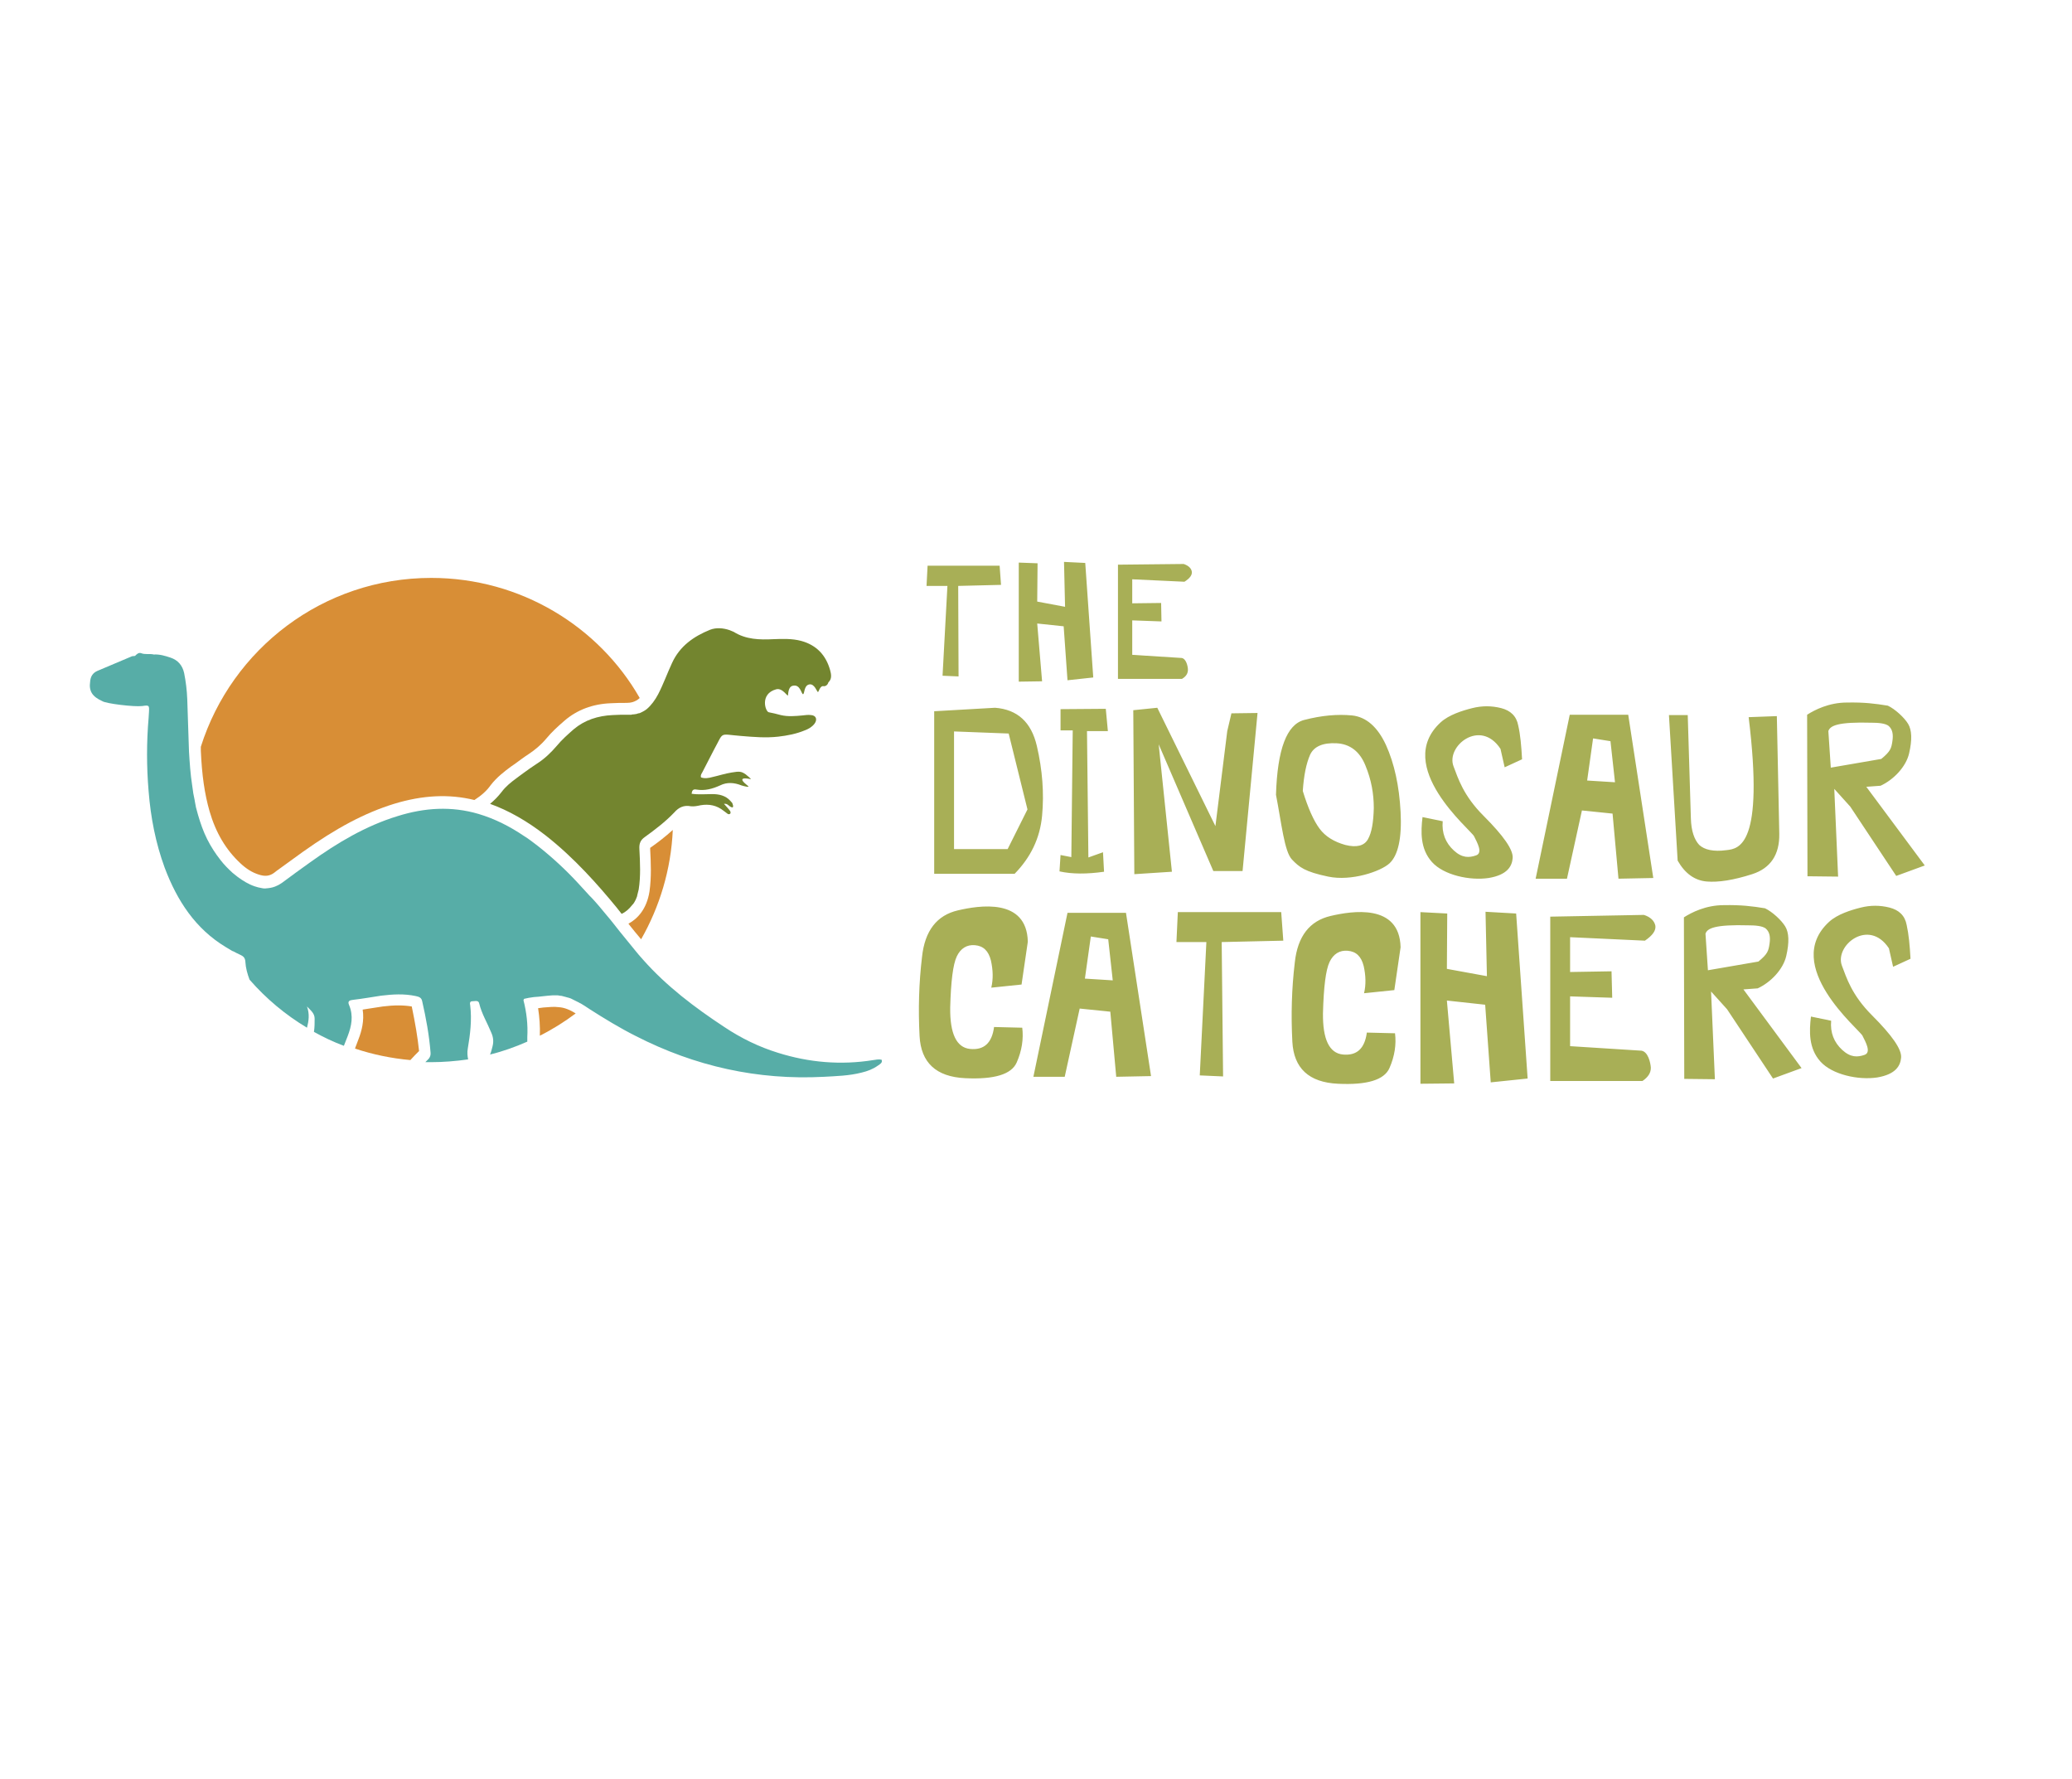
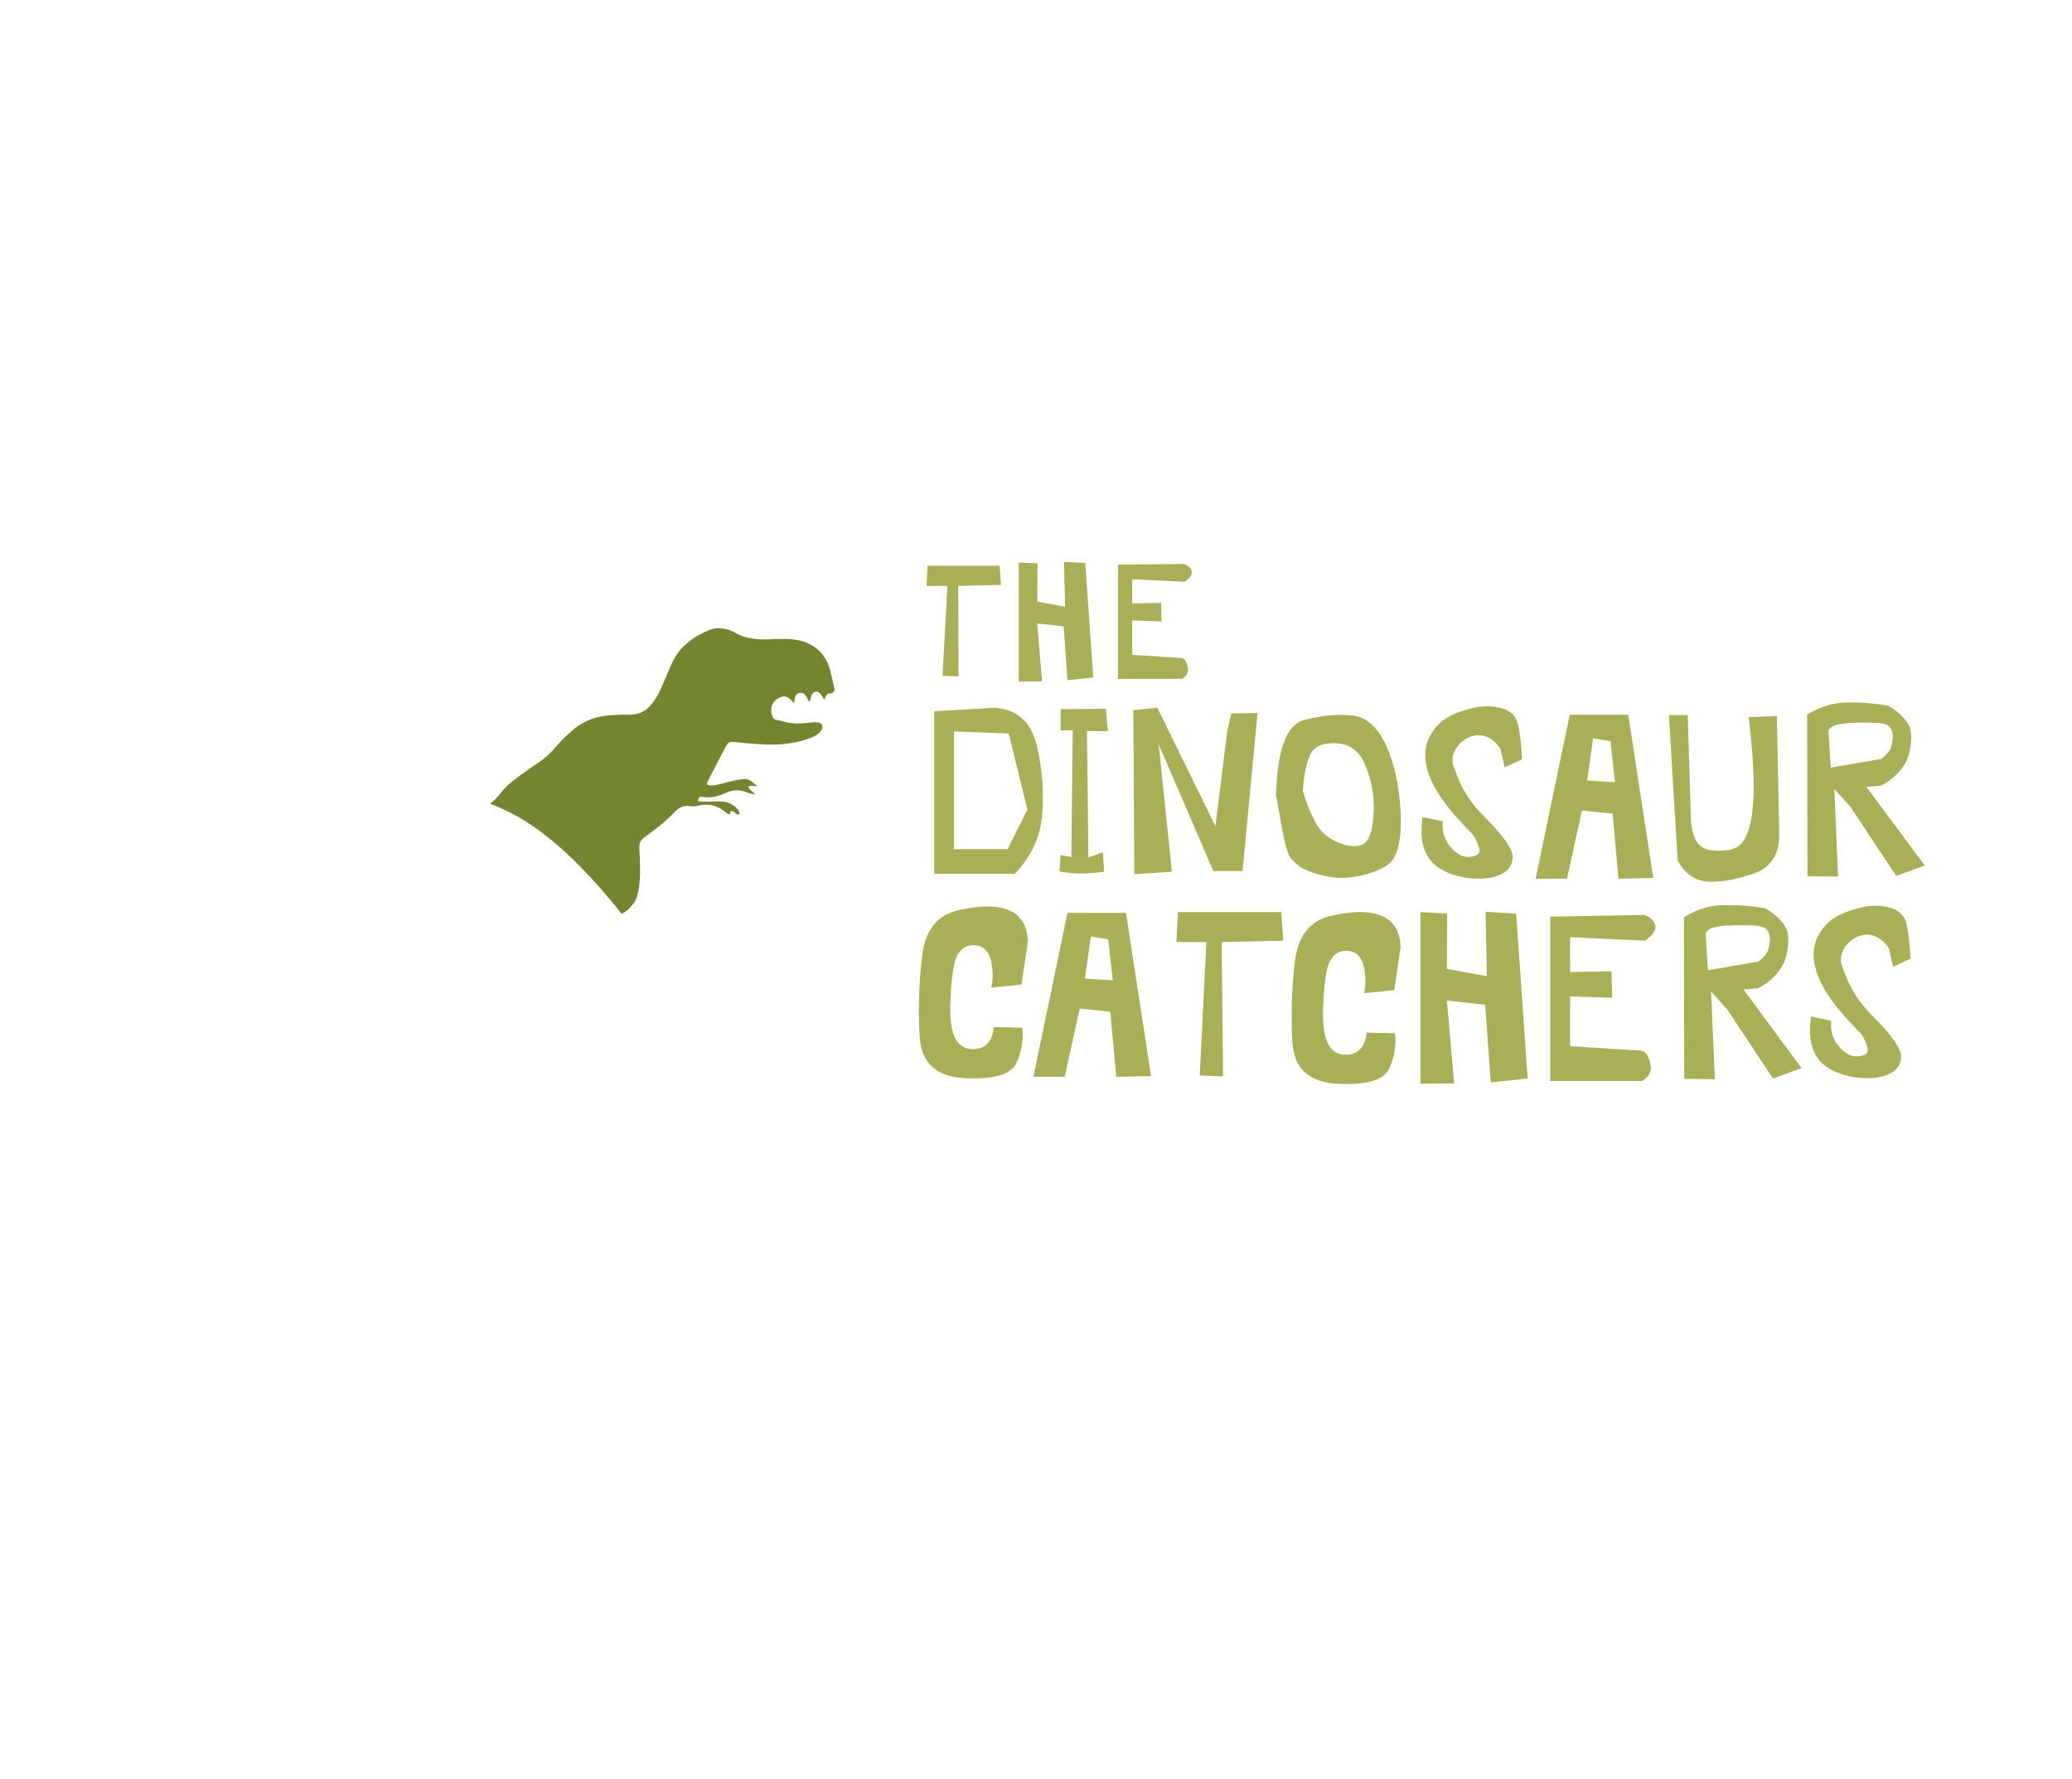
<svg xmlns="http://www.w3.org/2000/svg" version="1.1" id="Layer_1" x="0px" y="0px" viewBox="0 0 595.3 510.9" style="enable-background:new 0 0 595.3 510.9;" xml:space="preserve">
  <style type="text/css">
	.st0{fill:#A8AF56;}
	.st1{fill:#D88E36;}
	.st2{fill:#57ADA7;}
	.st3{fill:#73852F;}
</style>
  <g id="XMLID_842_">
    <path id="XMLID_828_" class="st0" d="M298.1,161.8l-0.1,11l8,1.5l-0.3-12.9l6.1,0.3l2.3,32.9l-7.4,0.8l-1.1-15.5l-7.6-0.8l1.4,16.6   l-6.7,0.1v-34.2L298.1,161.8z M340.1,162c1.4,0.5,2.1,1.2,2.3,2.1c0.2,1-0.5,2-2.1,3l-15-0.7v6.9l8.3-0.1l0.1,5.3l-8.4-0.3v9.9   l14.2,0.9c1.3,0.2,1.8,2.4,1.8,3.4c0,1-0.5,1.9-1.7,2.6h-18.4v-32.8L340.1,162z M275.3,168.3l12.3-0.3l-0.4-5.5h-20.7l-0.3,5.8h6   l-1.4,25.8l4.6,0.2L275.3,168.3L275.3,168.3z" />
    <path id="XMLID_807_" class="st0" d="M285.9,203.3c6.4,0.5,10.4,4.1,12,11c1.6,6.9,2.1,13.5,1.5,20c-0.6,6.5-3.3,12-7.9,16.7h-23.1   v-46.7L285.9,203.3z M274.1,210.1v33.8h15.4l5.7-11.4l-5.4-21.8L274.1,210.1z M317.7,203.6l0.6,6.4h-6l0.4,36.3l4.2-1.5l0.3,5.6   c-4.9,0.7-9.2,0.7-12.8-0.1l0.3-4.7l3.1,0.6l0.4-36.4h-3.5v-6.1L317.7,203.6z M325.9,251.1l-0.3-47.1l6.9-0.7l16.7,34l3.4-27.3   l1.2-5.1l7.5-0.1l-4.3,45.4h-8.4l-15.7-36.4l3.8,36.6L325.9,251.1z M366.6,228.3c0.4-13.1,3.1-20.2,8.1-21.5   c5-1.3,9.6-1.7,13.7-1.3c4.1,0.4,7.4,3.3,9.8,8.5c2.4,5.3,3.8,11.7,4.2,19.2c0.4,7.5-0.7,12.5-3.2,14.8c-2.5,2.3-10.9,5.2-17.6,3.8   c-6.7-1.4-8.3-2.7-10.4-4.9C369,244.6,368.2,236.5,366.6,228.3z M379.1,238c1.7,2.3,4.2,3.8,7.4,4.7c3.2,0.8,5.4,0.3,6.5-1.6   c1.1-1.9,1.6-4.9,1.7-9c0-4.1-0.7-8.1-2.4-12.2c-1.6-4-4.4-6.2-8.3-6.4c-3.9-0.2-6.5,0.9-7.6,3.3c-1.1,2.5-1.8,5.9-2.1,10.4   C375.8,232.1,377.4,235.7,379.1,238z M437.3,218.1l-5,2.3l-1.2-5.3c-5.8-8.8-15.7-0.8-13.5,5c1.3,3.4,2.8,8.4,8.6,14.2   c5.8,5.8,8.6,9.8,8.4,12.2c-0.2,2.3-1.5,4.8-6.9,5.7c-5.4,0.8-12.9-0.8-16.3-4.6c-3.4-3.8-3.2-8.7-2.7-12.9l5.8,1.2   c-0.3,3.4,0.8,6.2,3.2,8.4c2.4,2.2,4.4,2.1,6.4,1.4c2-0.7,0.3-3.7-0.6-5.5s-23.3-20.1-9.6-32.7c2.4-2.2,6.3-3.4,9.1-4.1   c2.8-0.7,5.5-0.7,8.3,0c2.7,0.7,4.4,2.3,4.9,5C436.8,211,437.1,214.3,437.3,218.1z M441.2,252.4l9.8-47.1h16.8l7.2,46.9l-10,0.2   l-1.7-18.7l-8.8-0.9l-4.3,19.6H441.2z M464,224.7l-1.3-11.8l-5-0.8l-1.7,12.1L464,224.7z M484.9,205.4l0.9,29.7   c0.1,3.6,1,6.1,2.4,7.6c1.5,1.4,4.1,2,7.8,1.5c3.7-0.4,10.9-1.4,6.4-38.2l8.1-0.3l0.7,33.8c0.1,6-2.5,9.9-7.8,11.6   c-5.3,1.7-9.7,2.4-13.1,2.1s-6.2-2.3-8.3-6l-2.5-41.8L484.9,205.4z M536.2,226l4.1-0.3c3.7-1.7,7.3-5.4,8.2-9.3   c0.9-3.9,0.8-6.7-0.3-8.5c-1.1-1.8-3.7-4.2-5.8-5.2c-3.7-0.6-6.8-1-11.8-0.9c-5.1,0-9.2,2.1-11.4,3.5l0.1,46.4l8.8,0.1l-1.1-25.2   l4.6,5.1l13.2,19.9l8.2-3L536.2,226z M537.9,207.6c1.3,0,3.9,0.1,4.8,1c1,0.9,1.3,2.3,1,4.3c-0.3,2-0.5,2.9-3.2,5.1l-14.5,2.5   l-0.7-10.5C525.8,208.5,527.8,207.3,537.9,207.6z" />
    <path id="XMLID_789_" class="st0" d="M415.8,262.4l-0.1,15.9l11.5,2.1l-0.4-18.5l8.8,0.5l3.3,47.4l-10.6,1.1l-1.6-22.3l-11-1.2   l2.1,23.8l-9.7,0.1V262L415.8,262.4z M472.3,262.8c1.9,0.6,3,1.7,3.3,3.1c0.2,1.4-0.8,2.8-3,4.3l-21.5-1v10L463,279l0.2,7.6   l-12.1-0.4v14.3l20.5,1.3c1.9,0.3,2.6,3.4,2.7,4.9c0,1.5-0.8,2.7-2.4,3.8h-26.5v-47.2L472.3,262.8z M548.9,275.4l-5,2.3l-1.2-5.3   c-5.8-8.8-15.7-0.8-13.5,5c1.3,3.4,2.8,8.4,8.6,14.2c5.8,5.8,8.6,9.8,8.4,12.2c-0.2,2.3-1.5,4.8-6.9,5.7   c-5.4,0.8-12.9-0.8-16.3-4.6c-3.4-3.8-3.2-8.7-2.7-12.9l5.8,1.2c-0.3,3.4,0.8,6.2,3.2,8.4s4.4,2.1,6.4,1.4c2-0.7,0.3-3.7-0.6-5.5   s-23.3-20.1-9.6-32.7c2.4-2.2,6.3-3.4,9.1-4.1c2.8-0.7,5.5-0.7,8.3,0c2.7,0.7,4.4,2.3,4.9,5C548.4,268.4,548.7,271.6,548.9,275.4z    M296.9,309.3l9.8-47.1h16.8l7.2,46.9l-10,0.2l-1.7-18.7l-8.8-0.9l-4.3,19.6H296.9z M319.7,281.6l-1.3-11.8l-5-0.8l-1.7,12.1   L319.7,281.6z M293.5,282.8l-8.7,0.9c0.6-2.5,0.5-5.1-0.1-7.8c-0.7-2.8-2.2-4.2-4.6-4.4c-2.3-0.2-4.1,0.9-5.2,3.2   c-1.1,2.3-1.7,7.2-1.9,14.7c-0.1,7.5,1.8,11.5,5.7,11.9c4,0.4,6.3-1.7,6.9-6.3l8.1,0.2c0.4,3.2-0.1,6.6-1.6,10   c-1.5,3.4-6.4,4.9-14.8,4.5c-8.4-0.4-12.7-4.5-13.1-12.1c-0.4-7.6-0.2-15.2,0.7-22.7c0.8-7.6,4.3-12,10.3-13.4   c6-1.4,19.8-3.7,20.1,9L293.5,282.8z M400.6,284.4l-8.7,0.9c0.6-2.5,0.5-5.1-0.1-7.8c-0.7-2.8-2.2-4.2-4.6-4.4   c-2.3-0.2-4.1,0.9-5.2,3.2c-1.1,2.3-1.7,7.2-1.9,14.7c-0.1,7.5,1.8,11.5,5.7,11.9c4,0.4,6.3-1.7,6.9-6.3l8.1,0.2   c0.4,3.2-0.1,6.6-1.6,10c-1.5,3.4-6.4,4.9-14.8,4.5c-8.4-0.4-12.7-4.5-13.1-12.1c-0.4-7.6-0.2-15.2,0.7-22.7   c0.8-7.6,4.3-12,10.3-13.4c6-1.4,19.8-3.7,20.1,9L400.6,284.4z M351,270.6l17.7-0.4l-0.6-8.2h-29.7l-0.4,8.6h8.6l-1.9,38.3l6.7,0.3   L351,270.6L351,270.6z M500.9,284.2l4.1-0.3c3.7-1.7,7.3-5.4,8.2-9.3c0.9-3.9,0.8-6.7-0.3-8.5c-1.1-1.8-3.7-4.2-5.8-5.2   c-3.7-0.6-6.8-1-11.9-0.9c-5.1,0-9.2,2.1-11.4,3.5l0.1,46.4l8.8,0.1l-1.1-25.2l4.6,5.1l13.2,19.9l8.2-3L500.9,284.2z M502.6,265.8   c1.3,0,3.9,0.1,4.8,1c1,0.9,1.3,2.3,1,4.3c-0.3,2-0.5,2.9-3.2,5.1l-14.5,2.5l-0.7-10.5C490.5,266.7,492.5,265.5,502.6,265.8z" />
-     <path id="XMLID_784_" class="st1" d="M118.3,289.1c1,4.8,1.7,8.9,2.1,12.8c-0.8,0.8-1.7,1.7-2.5,2.6c-5.5-0.5-10.8-1.6-15.9-3.3   c0.1-0.4,0.3-0.8,0.4-1.1l0.6-1.6c0.9-2.3,1.7-5.3,1.2-8.5c0.6-0.1,1.2-0.2,1.9-0.3c1.3-0.2,2.6-0.4,3.9-0.6   C113.2,288.7,115.9,288.7,118.3,289.1z M156.1,289.4c-0.5,0.1-1,0.1-1.5,0.2c0.4,2.6,0.6,5.2,0.5,7.9c3.6-1.8,7.1-4,10.3-6.4   c-1.6-1-3.2-1.7-4.9-1.8C159.1,289.1,157.7,289.3,156.1,289.4z M123.9,166c-31.1,0-57.3,20.4-66.2,48.5c0,0.4,0,0.7,0,1.1   c0.3,7.1,1.1,12.5,2.5,17.4c1.8,6.2,4.7,11.1,8.9,15c1.6,1.5,3.3,2.6,5.2,3.2c1.8,0.6,3.2,0.5,4.6-0.6l0.5-0.4   c2.5-1.8,5.1-3.7,7.6-5.5c9.7-6.9,17.8-11.2,26.2-13.8c8.2-2.5,15.8-2.9,23.1-1.1c2-1.3,3.5-2.6,4.7-4.3c1.7-2.2,3.9-3.9,5.8-5.3   c0.4-0.3,0.9-0.6,1.3-0.9c1.1-0.8,2.4-1.8,3.8-2.7c1.8-1.2,3.5-2.6,5.1-4.5c1.4-1.7,3.1-3.3,5.2-5.1c3.6-3.1,8.1-4.8,13.3-5   c1.5-0.1,3-0.1,4.5-0.1c1.1,0,2.5-0.2,3.8-1.4C172.1,180,149.6,166,123.9,166z M187,243.4c-0.1,0.1-0.1,0.1-0.2,0.1   c0,0,0,0.2,0,0.4c0.2,3.9,0.4,8-0.2,12.2c-0.8,5-3.4,7.8-6,9.2c0,0,0,0,0,0.1c1.2,1.5,2.4,3,3.6,4.4c5.3-9.3,8.6-20,9.1-31.4   C191.2,240.3,189,242,187,243.4z" />
-     <path id="XMLID_783_" class="st2" d="M253.3,304.4c-0.8-0.2-1.7,0-2.4,0.1c-9.3,1.5-18.5,0.7-27.4-2.1c-5.5-1.7-10.6-4.2-15.4-7.4   c-8.5-5.6-16.6-11.7-23.4-19.4c-0.8-0.9-1.6-1.8-2.3-2.7c-1.5-1.8-2.9-3.6-4.4-5.4c-1.2-1.5-2.4-3.1-3.7-4.6   c-1.4-1.7-2.8-3.4-4.3-5c-0.2-0.2-0.4-0.4-0.6-0.6c-1.1-1.2-2.2-2.4-3.3-3.6c-3.6-3.9-7.5-7.5-11.7-10.8c-1.3-1-2.6-2-3.9-2.8   c-4-2.7-8.3-4.9-13-6.3c-7.8-2.3-15.5-1.8-23.2,0.6c-9.2,2.8-17.4,7.7-25.2,13.3c-2.7,1.9-5.4,3.9-8.1,5.9   c-0.5,0.3-0.9,0.6-1.4,0.8c-0.8,0.4-1.6,0.6-2.4,0.7c-0.3,0-0.7,0.1-1,0.1c-0.3,0-0.7,0-1-0.1c-0.7-0.1-1.4-0.3-2-0.5   c-1.8-0.6-3.4-1.6-4.9-2.7c-0.5-0.4-1-0.8-1.5-1.2c-1.2-1.1-2.4-2.3-3.4-3.6c-1.5-1.9-2.8-3.9-3.9-6.1s-1.9-4.5-2.6-6.9   c-0.2-0.7-0.4-1.4-0.6-2.2c-0.1-0.5-0.2-1-0.3-1.6c0-0.2-0.1-0.4-0.1-0.6c-0.1-0.7-0.3-1.3-0.4-2c0,0,0-0.1,0-0.1   c-0.1-0.7-0.2-1.4-0.3-2.1c-0.5-3.2-0.7-6.4-0.9-9.6c-0.2-5-0.3-10.1-0.5-15.1c-0.1-2.5-0.4-5-0.9-7.5c-0.5-2.2-1.8-3.7-3.9-4.4   c-1.5-0.5-3.1-1-4.8-0.9c-1.2-0.3-2.5,0.1-3.7-0.4c-0.7-0.2-1.2,0.3-1.7,0.8c-0.4,0.1-0.8,0-1.1,0.2c-3.2,1.4-6.5,2.7-9.7,4.1   c-1.4,0.6-2,1.7-2.1,3.1c-0.4,2.7,0.6,4.3,3.5,5.6c1,0.7,9.2,1.7,11.5,1.4c2-0.3,2-0.2,1.9,1.8c0,0.5-0.1,1-0.1,1.6   c-0.6,7-0.6,14,0,21.1c0.6,7.5,2,14.8,4.6,21.9c3.6,9.6,8.9,17.6,17.5,22.8v0l0,0c0.7,0.4,1.3,0.8,2,1.2c0,0,0,0,0.1,0   c0.7,0.4,1.4,0.7,2.2,1.1c0.9,0.4,1.3,0.9,1.4,1.9c0,0,0,0.1,0,0.1c0.1,1.8,0.6,3.5,1.2,5.1c4.7,5.4,10.3,10.1,16.5,13.8   c0.5-1.9,0.8-3.9,0-6.1c1,1.1,2.2,1.9,2.2,3.5c0,1.3,0,2.5-0.2,3.8c2.7,1.5,5.6,2.9,8.6,4c0.4-0.9,0.7-1.9,1.1-2.8   c1.1-2.9,1.7-5.8,0.4-8.9c-0.5-1.1,0.1-1.4,1.1-1.5c2.7-0.3,5.4-0.8,8.1-1.2c3.3-0.4,6.6-0.6,9.9,0.1c0.9,0.2,1.7,0.4,1.9,1.5   c1.1,4.8,2,9.7,2.4,14.7c0.1,1-0.3,1.7-1,2.3c-0.2,0.2-0.3,0.3-0.5,0.5c0.6,0,1.1,0,1.6,0c3.6,0,7.2-0.3,10.7-0.8   c-0.2-1-0.3-2-0.1-3.1c0.7-4.1,1.2-8.2,0.7-12.4c-0.1-0.5-0.2-1.2,0.6-1.2c0.8,0,1.8-0.4,2,0.7c0.7,2.9,2.3,5.5,3.4,8.2   c0.6,1.3,0.8,2.6,0.4,4.1c-0.2,0.8-0.4,1.6-0.7,2.3c3.7-0.9,7.3-2.2,10.7-3.7c0-0.4,0-0.9,0-1.3c0.2-3.6-0.2-7.1-1.1-10.6   c0-0.1,0.1-0.2,0.2-0.4c0.9-0.2,1.8-0.4,2.8-0.5c1.8-0.1,3.6-0.4,5.4-0.5c0,0,0.1,0,0.1,0c0.3,0,0.5,0,0.8,0c0.1,0,0.1,0,0.2,0   c0.3,0,0.6,0,0.9,0.1c0.4,0,0.8,0.1,1.1,0.2c0.1,0,0.2,0.1,0.4,0.1c0.2,0.1,0.5,0.1,0.7,0.2c0.1,0,0.3,0.1,0.4,0.1   c0.2,0.1,0.4,0.1,0.6,0.2c0.1,0.1,0.3,0.1,0.4,0.2c0.2,0.1,0.4,0.2,0.6,0.3c0.1,0.1,0.3,0.1,0.4,0.2c0.2,0.1,0.4,0.2,0.6,0.3   c0.1,0.1,0.3,0.1,0.4,0.2c0.1,0.1,0.3,0.2,0.4,0.2c0.4,0.3,0.9,0.5,1.3,0.8c0.4,0.3,0.8,0.5,1.2,0.8c4.4,2.8,8.8,5.5,13.4,7.8   c17,8.7,35,12.7,54,11.7c3.6-0.2,7.3-0.3,10.8-1.2c1.7-0.4,3.3-1,4.7-2C252.9,305.6,253.6,305.3,253.3,304.4z" />
-     <path id="XMLID_782_" class="st3" d="M238.5,192.5c-1.2-4.3-3.9-7.2-8.3-8.4c-2.6-0.7-5.4-0.6-8-0.5c-4,0.2-7.9,0.1-11.4-2.1   c-0.4-0.2-0.8-0.3-1.2-0.5c-1.8-0.6-3.8-0.8-5.6-0.1c-4.7,1.9-8.7,4.7-10.9,9.5c-1.4,3-2.5,6.1-4,9c-0.9,1.7-2,3.2-3.3,4.3   c-0.4,0.3-0.7,0.5-1.1,0.7c0,0,0,0,0,0c-0.2,0.1-0.4,0.2-0.6,0.3c0,0,0,0,0,0c-0.2,0.1-0.4,0.2-0.6,0.2c0,0,0,0-0.1,0   c-0.2,0.1-0.4,0.1-0.6,0.2c0,0-0.1,0-0.1,0c-0.2,0-0.4,0.1-0.6,0.1c0,0-0.1,0-0.1,0c-0.2,0-0.4,0-0.6,0.1c-0.1,0-0.1,0-0.2,0   c-0.3,0-0.5,0-0.8,0c-1.5,0-2.9,0-4.4,0.1c-4.2,0.2-8,1.4-11.2,4.1c-1.7,1.5-3.4,3-4.8,4.7c-1.7,2-3.6,3.8-5.8,5.2   c-1.2,0.8-2.4,1.6-3.6,2.5c-0.5,0.4-1,0.7-1.5,1.1c-0.3,0.2-0.5,0.4-0.8,0.6c0,0,0,0,0,0c-1.5,1.1-3,2.3-4.2,3.9   c-1,1.3-2.1,2.4-3.3,3.4c5.3,1.9,10.6,4.9,16,9.1c8.3,6.5,15.2,14.4,20.3,20.6c0.5,0.6,1,1.3,1.5,1.9c1.3-0.6,2.2-1.5,3-2.5   c0,0,0,0,0,0c0.1-0.1,0.1-0.2,0.2-0.2c0.1-0.1,0.2-0.3,0.3-0.4c0.1-0.2,0.2-0.3,0.3-0.5c0.1-0.2,0.2-0.4,0.3-0.6   c0.1-0.2,0.1-0.3,0.2-0.5c0.1-0.2,0.2-0.5,0.2-0.7c0-0.1,0.1-0.3,0.1-0.4c0.1-0.4,0.2-0.8,0.3-1.2c0.6-3.8,0.4-7.7,0.2-11.6   c-0.1-1.6,0.3-2.6,1.6-3.5c2.9-2.1,5.8-4.3,8.3-6.9c0,0,0,0,0,0v0c0,0,0,0,0.1-0.1c1.3-1.5,2.8-2.2,4.8-1.8   c0.9,0.1,1.9-0.1,2.8-0.3c2.4-0.4,4.6,0,6.6,1.6c0.4,0.3,0.8,0.6,1.2,0.9c0.2,0.1,0.4,0.1,0.6,0c0.3-0.2,0.2-0.5,0.1-0.8   c-0.5-0.7-1.1-1.3-1.8-2.1c0.9-0.1,1.1,0.3,1.8,0.8c0.2,0.1,0.6,0.3,0.7,0.2c0.3-0.2,0-0.9-0.1-1.2c-0.1-0.2-0.4-0.4-0.6-0.7   c-1.4-1.5-3.2-1.9-5.2-1.9c-1.9,0-3.9,0.2-5.9-0.1c0.1-0.9,0.4-1.4,1.4-1.2c2.4,0.4,4.6-0.2,6.8-1.2c2-1,4.1-0.8,6.1,0   c0.6,0.2,2.9,0.8,1.7,0c-1-0.8-3.1-2.6,1-1.8c0.3,0.1-1.2-1.2-1.5-1.4c-1.2-0.8-1.7-0.9-4-0.5c-1.9,0.3-3.7,0.9-5.5,1.3   c-1.1,0.3-2.2,0.5-3.3,0.1c-0.2-0.7,0.2-1.1,0.4-1.5c1.1-2.1,2.2-4.3,3.3-6.4c3-5.4,1.3-4.5,7.8-4c3.6,0.3,7.1,0.6,10.7,0.2   c2.6-0.3,5.2-0.8,7.6-1.8c1.1-0.4,2.1-1,2.8-1.9c0.9-1.2,0.5-2.4-1-2.5c-0.8-0.1-1.6,0-2.4,0.1c-2.1,0.2-4.2,0.4-6.3-0.1   c-1.1-0.3-2.3-0.6-3.4-0.8c-1-0.1-2.7-5.3,2.1-6.6c1.9-0.5,3.3,2.3,3.4,1.7c0.1-1.6,0.5-2.5,1.3-2.7c2.2-0.6,2.5,2.3,3,2.4   c0.5,0,0.2-2.5,1.8-2.8c1.5-0.3,2.2,2.1,2.5,2.2c0.2,0,0.6-1.9,1.6-1.7c0.5,0.1,1.2-0.3,1.4-1.1C239.1,195,238.8,193.6,238.5,192.5   z" />
+     <path id="XMLID_782_" class="st3" d="M238.5,192.5c-1.2-4.3-3.9-7.2-8.3-8.4c-2.6-0.7-5.4-0.6-8-0.5c-4,0.2-7.9,0.1-11.4-2.1   c-0.4-0.2-0.8-0.3-1.2-0.5c-1.8-0.6-3.8-0.8-5.6-0.1c-4.7,1.9-8.7,4.7-10.9,9.5c-1.4,3-2.5,6.1-4,9c-0.9,1.7-2,3.2-3.3,4.3   c-0.4,0.3-0.7,0.5-1.1,0.7c0,0,0,0,0,0c-0.2,0.1-0.4,0.2-0.6,0.3c0,0,0,0,0,0c-0.2,0.1-0.4,0.2-0.6,0.2c0,0,0,0-0.1,0   c-0.2,0.1-0.4,0.1-0.6,0.2c0,0-0.1,0-0.1,0c-0.2,0-0.4,0.1-0.6,0.1c0,0-0.1,0-0.1,0c-0.2,0-0.4,0-0.6,0.1c-0.1,0-0.1,0-0.2,0   c-0.3,0-0.5,0-0.8,0c-1.5,0-2.9,0-4.4,0.1c-4.2,0.2-8,1.4-11.2,4.1c-1.7,1.5-3.4,3-4.8,4.7c-1.7,2-3.6,3.8-5.8,5.2   c-1.2,0.8-2.4,1.6-3.6,2.5c-0.5,0.4-1,0.7-1.5,1.1c-0.3,0.2-0.5,0.4-0.8,0.6c0,0,0,0,0,0c-1.5,1.1-3,2.3-4.2,3.9   c-1,1.3-2.1,2.4-3.3,3.4c5.3,1.9,10.6,4.9,16,9.1c8.3,6.5,15.2,14.4,20.3,20.6c0.5,0.6,1,1.3,1.5,1.9c1.3-0.6,2.2-1.5,3-2.5   c0,0,0,0,0,0c0.1-0.1,0.1-0.2,0.2-0.2c0.1-0.1,0.2-0.3,0.3-0.4c0.1-0.2,0.2-0.3,0.3-0.5c0.1-0.2,0.2-0.4,0.3-0.6   c0.1-0.2,0.1-0.3,0.2-0.5c0.1-0.2,0.2-0.5,0.2-0.7c0-0.1,0.1-0.3,0.1-0.4c0.1-0.4,0.2-0.8,0.3-1.2c0.6-3.8,0.4-7.7,0.2-11.6   c-0.1-1.6,0.3-2.6,1.6-3.5c2.9-2.1,5.8-4.3,8.3-6.9c0,0,0,0,0,0v0c0,0,0,0,0.1-0.1c1.3-1.5,2.8-2.2,4.8-1.8   c0.9,0.1,1.9-0.1,2.8-0.3c2.4-0.4,4.6,0,6.6,1.6c0.4,0.3,0.8,0.6,1.2,0.9c0.2,0.1,0.4,0.1,0.6,0c0.3-0.2,0.2-0.5,0.1-0.8   c0.9-0.1,1.1,0.3,1.8,0.8c0.2,0.1,0.6,0.3,0.7,0.2c0.3-0.2,0-0.9-0.1-1.2c-0.1-0.2-0.4-0.4-0.6-0.7   c-1.4-1.5-3.2-1.9-5.2-1.9c-1.9,0-3.9,0.2-5.9-0.1c0.1-0.9,0.4-1.4,1.4-1.2c2.4,0.4,4.6-0.2,6.8-1.2c2-1,4.1-0.8,6.1,0   c0.6,0.2,2.9,0.8,1.7,0c-1-0.8-3.1-2.6,1-1.8c0.3,0.1-1.2-1.2-1.5-1.4c-1.2-0.8-1.7-0.9-4-0.5c-1.9,0.3-3.7,0.9-5.5,1.3   c-1.1,0.3-2.2,0.5-3.3,0.1c-0.2-0.7,0.2-1.1,0.4-1.5c1.1-2.1,2.2-4.3,3.3-6.4c3-5.4,1.3-4.5,7.8-4c3.6,0.3,7.1,0.6,10.7,0.2   c2.6-0.3,5.2-0.8,7.6-1.8c1.1-0.4,2.1-1,2.8-1.9c0.9-1.2,0.5-2.4-1-2.5c-0.8-0.1-1.6,0-2.4,0.1c-2.1,0.2-4.2,0.4-6.3-0.1   c-1.1-0.3-2.3-0.6-3.4-0.8c-1-0.1-2.7-5.3,2.1-6.6c1.9-0.5,3.3,2.3,3.4,1.7c0.1-1.6,0.5-2.5,1.3-2.7c2.2-0.6,2.5,2.3,3,2.4   c0.5,0,0.2-2.5,1.8-2.8c1.5-0.3,2.2,2.1,2.5,2.2c0.2,0,0.6-1.9,1.6-1.7c0.5,0.1,1.2-0.3,1.4-1.1C239.1,195,238.8,193.6,238.5,192.5   z" />
  </g>
</svg>